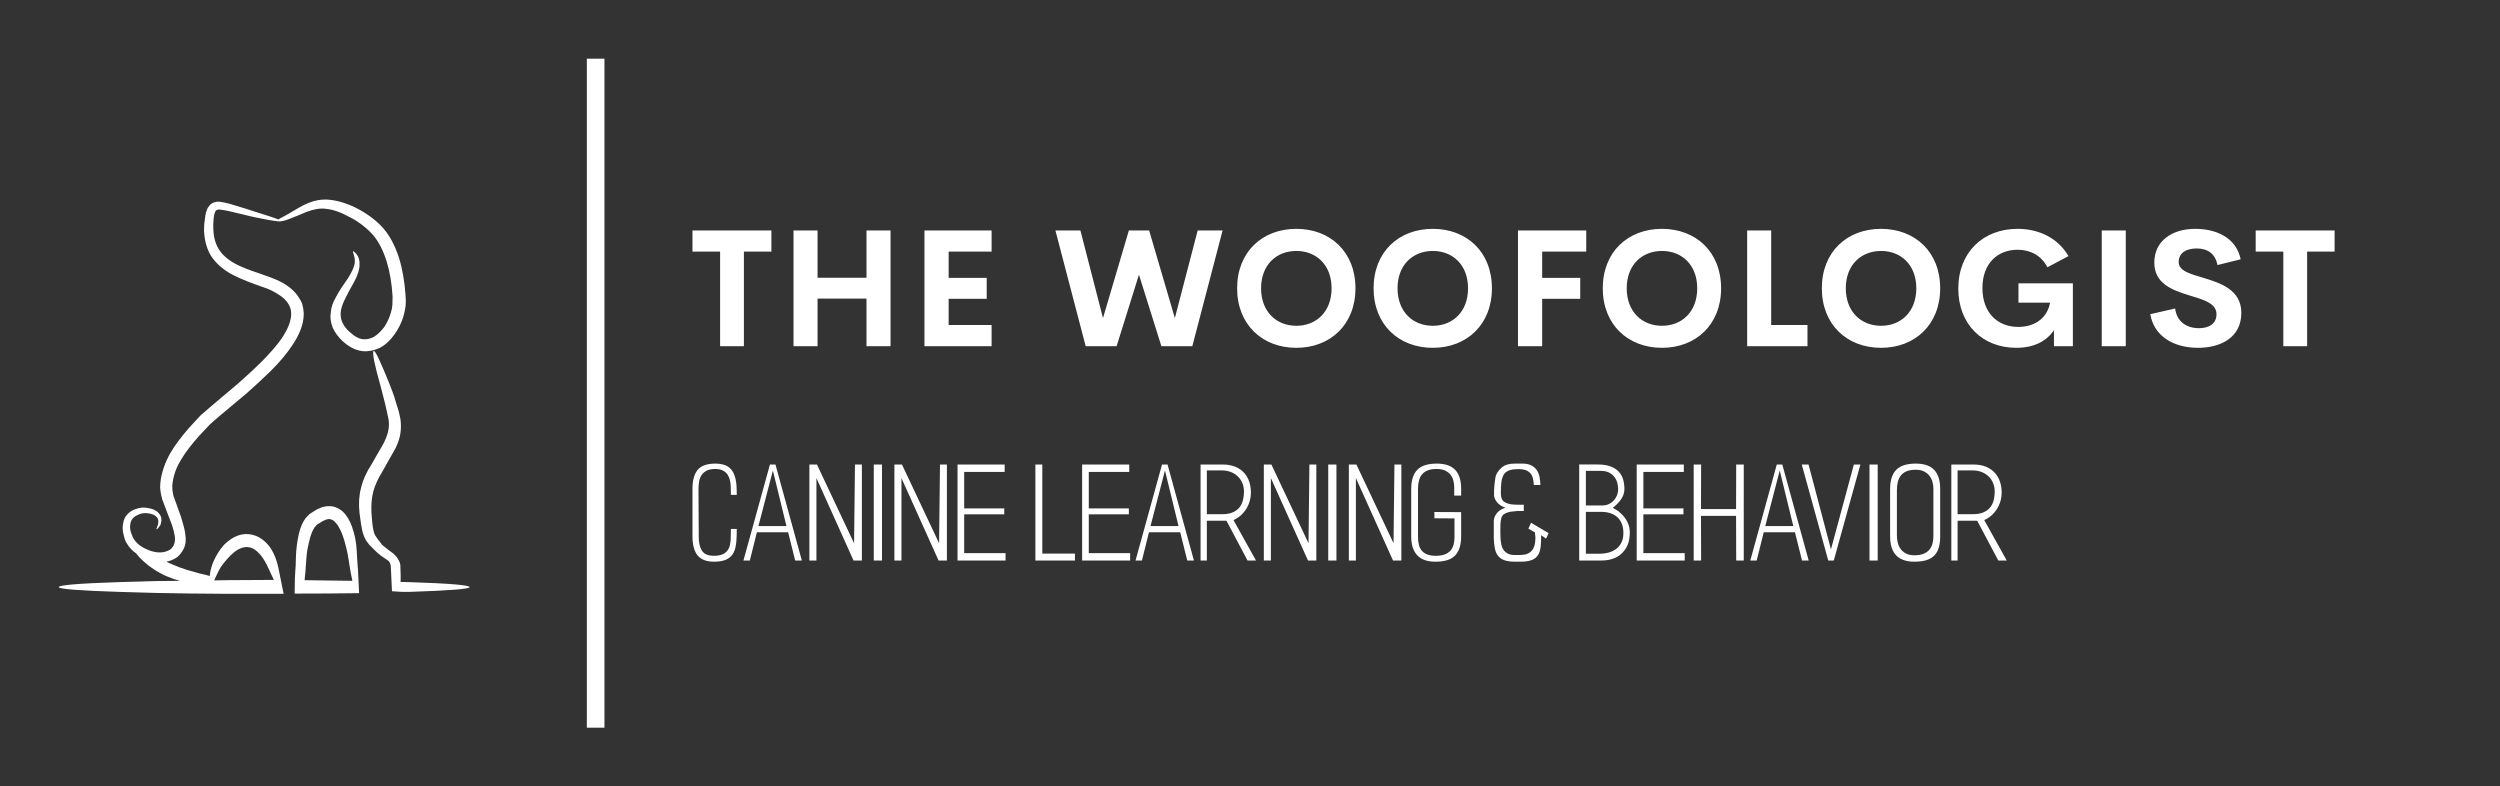
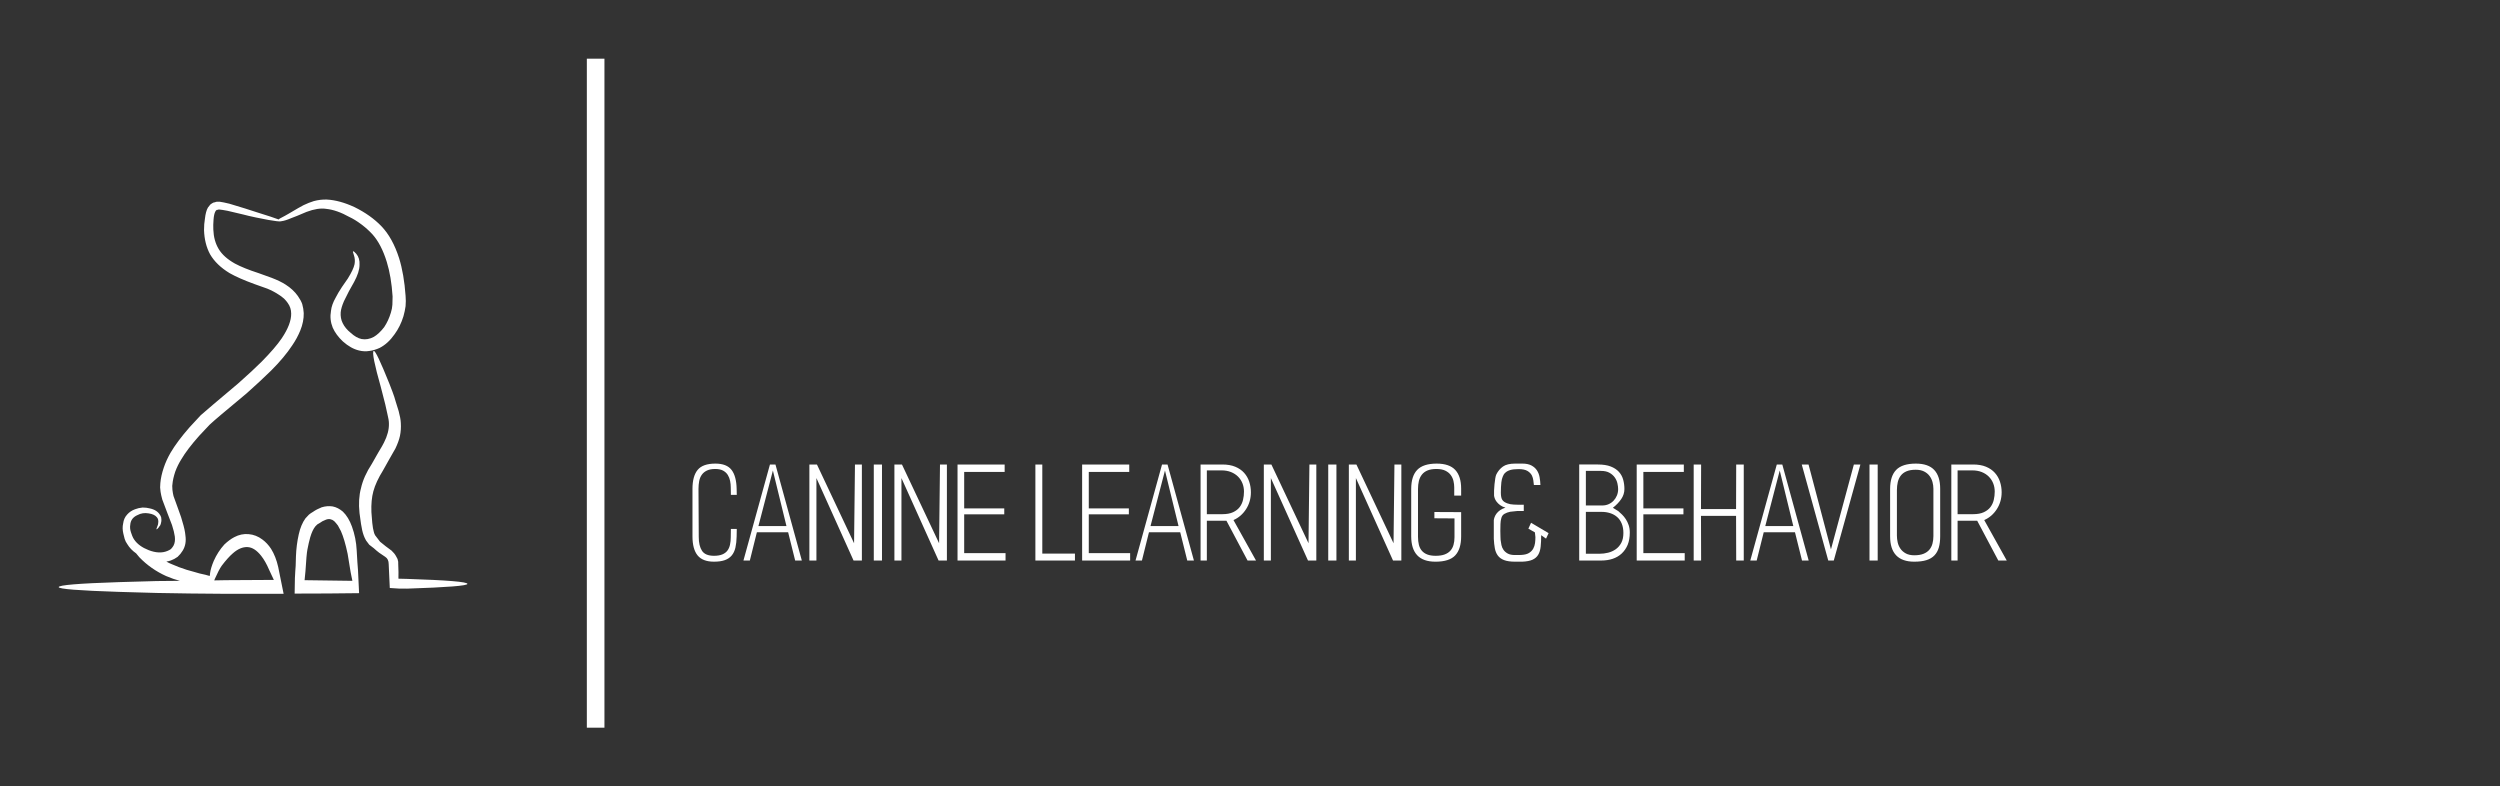
<svg xmlns="http://www.w3.org/2000/svg" version="1.1" width="3147.783" height="990.148" viewBox="0 0 3147.783 990.148">
  <rect x="0" y="0" width="3147.783" height="990.148" fill="#333333" stroke="none" />
  <g transform="scale(7.389) translate(10, 10)">
    <defs id="SvgjsDefs1147">
      <linearGradient id="SvgjsLinearGradient1156">
        <stop id="SvgjsStop1157" stop-color="#00ff8f" offset="0" />
        <stop id="SvgjsStop1158" stop-color="#00a1ff" offset="1" />
      </linearGradient>
      <linearGradient id="SvgjsLinearGradient1159">
        <stop id="SvgjsStop1160" stop-color="#00ff8f" offset="0" />
        <stop id="SvgjsStop1161" stop-color="#00a1ff" offset="1" />
      </linearGradient>
      <linearGradient id="SvgjsLinearGradient1162">
        <stop id="SvgjsStop1163" stop-color="#00ff8f" offset="0" />
        <stop id="SvgjsStop1164" stop-color="#00a1ff" offset="1" />
      </linearGradient>
      <linearGradient id="SvgjsLinearGradient1165">
        <stop id="SvgjsStop1166" stop-color="#00ff8f" offset="0" />
        <stop id="SvgjsStop1167" stop-color="#00a1ff" offset="1" />
      </linearGradient>
    </defs>
    <g id="SvgjsG1148" featureKey="symbolFeature-0" transform="matrix(0.796,0,0,0.796,-4.789,17.795)" fill="#fff">
-       <path fill-rule="evenodd" clip-rule="evenodd" d="M70.834,13.127c-0.957-0.71-1.807-1.235-2.549-1.575  c-1.82-1.019-3.486-1.604-5-1.759c-1.172-0.184-2.574,0.032-4.211,0.649c-1.574,0.679-2.67,1.126-3.289,1.342  c-0.863,0.371-1.557,0.587-2.08,0.649c-0.063,0.031-0.219,0.045-0.465,0.045c-0.125,0-0.309-0.015-0.555-0.045  c-0.863-0.093-2.33-0.355-4.398-0.787c-1.172-0.247-2.1-0.463-2.779-0.648l-3.332-0.787c-0.803-0.155-1.391-0.247-1.758-0.278  c-0.188,0-0.295,0.016-0.326,0.046l-0.184,0.046h-0.094c-0.031,0-0.047,0.031-0.047,0.092l-0.094,0.046l-0.139,0.231  c-0.182,0.34-0.309,0.911-0.369,1.714c-0.063,0.74-0.078,1.45-0.045,2.129c0.061,1.605,0.445,2.994,1.156,4.167  c0.709,1.173,1.867,2.207,3.471,3.102c1.268,0.68,2.947,1.358,5.049,2.038l2.826,1.018c1.203,0.463,2.189,0.941,2.961,1.436  c1.111,0.709,1.988,1.528,2.637,2.454c0.436,0.617,0.744,1.188,0.93,1.713c0.184,0.649,0.291,1.296,0.324,1.945  c0.027,1.203-0.217,2.453-0.746,3.749c-0.461,1.112-1.031,2.161-1.709,3.149c-1.113,1.697-2.625,3.503-4.537,5.417  c-1.545,1.513-3.287,3.133-5.232,4.861c-0.34,0.309-2.131,1.806-5.373,4.491c-1.17,0.987-2.02,1.729-2.545,2.222l-2.268,2.408  c-1.699,1.915-2.963,3.58-3.795,5c-0.525,0.834-0.957,1.713-1.299,2.639c-0.338,1.019-0.541,1.914-0.602,2.685L30.326,69.1  l0.043,0.88c0.061,0.493,0.139,0.924,0.232,1.295c0.184,0.526,0.508,1.42,0.971,2.687c0.557,1.511,0.867,2.437,0.926,2.778  c0.373,1.203,0.588,2.191,0.648,2.962c0.186,1.266-0.014,2.362-0.602,3.288c-0.275,0.462-0.631,0.895-1.064,1.296  c-0.461,0.339-0.957,0.603-1.48,0.788c-0.277,0.092-0.586,0.169-0.928,0.231c0.369,0.216,0.756,0.401,1.16,0.555  c0.955,0.433,2.02,0.833,3.195,1.204c0.707,0.217,1.199,0.355,1.48,0.416c0.277,0.093,0.709,0.217,1.295,0.371  c1.018,0.216,1.65,0.371,1.896,0.464c0.096,0.031,0.188,0.045,0.279,0.045c0-0.154,0.016-0.339,0.045-0.555  c0.094-0.741,0.357-1.621,0.787-2.639c0.586-1.328,1.346-2.499,2.27-3.519c0.711-0.679,1.422-1.204,2.129-1.575  c0.986-0.524,2.008-0.74,3.057-0.647c1.08,0.092,2.07,0.478,2.965,1.157c0.707,0.524,1.326,1.188,1.852,1.991  c0.678,1.08,1.186,2.376,1.527,3.89c0.029,0.123,0.354,1.727,0.971,4.813c0.064,0.339,0.123,0.648,0.188,0.926  c-1.391,0-2.797,0-4.217,0c-2.809,0-5.521,0-8.146,0c-5.342-0.03-10.277-0.092-14.816-0.185c-2.838-0.062-5.539-0.139-8.102-0.232  c-8.58-0.277-12.869-0.617-12.869-1.019c0-0.432,4.289-0.788,12.869-1.065c2.563-0.061,5.264-0.139,8.102-0.231  c1.607,0,3.256-0.015,4.957-0.046c-0.926-0.247-1.9-0.586-2.918-1.019c-2.193-0.988-4.107-2.33-5.742-4.027  c-0.275-0.309-0.508-0.587-0.693-0.833c-0.803-0.556-1.436-1.22-1.898-1.992c-0.248-0.339-0.432-0.71-0.555-1.11  c-0.125-0.463-0.217-0.834-0.279-1.111c-0.184-0.772-0.201-1.497-0.045-2.176c0.092-0.771,0.383-1.42,0.879-1.946  c0.434-0.492,0.986-0.863,1.668-1.11c0.461-0.186,1.002-0.31,1.619-0.37c0.557,0,1.066,0.061,1.527,0.184  c1.049,0.217,1.789,0.695,2.223,1.437c0.061,0.061,0.141,0.23,0.23,0.509c0,0.123,0.016,0.293,0.047,0.509  c0,0.215-0.016,0.371-0.047,0.463l-0.09,0.417l-0.141,0.325l-0.186,0.231c-0.063,0.123-0.154,0.246-0.277,0.37  c-0.154,0.154-0.264,0.231-0.322,0.231c-0.031-0.03,0-0.154,0.092-0.369l0.23-0.649l0.047-0.277c0.092-0.556,0-0.988-0.277-1.296  c-0.34-0.432-0.926-0.709-1.76-0.833c-0.867-0.154-1.668-0.031-2.406,0.371c-0.432,0.185-0.791,0.448-1.064,0.787  c-0.281,0.371-0.434,0.787-0.465,1.25c-0.092,0.525-0.045,1.065,0.139,1.621c0.029,0.093,0.125,0.354,0.279,0.787  c0.123,0.309,0.262,0.571,0.414,0.787c0.648,0.957,1.686,1.713,3.104,2.268c1.512,0.586,2.84,0.648,3.98,0.186  c0.309-0.124,0.57-0.262,0.787-0.417c0.281-0.307,0.463-0.555,0.557-0.74c0.277-0.525,0.369-1.173,0.277-1.945  c-0.094-0.679-0.293-1.497-0.604-2.454c-0.123-0.309-0.463-1.188-1.018-2.639c-0.492-1.266-0.848-2.207-1.064-2.824  c-0.186-0.679-0.307-1.235-0.369-1.667l-0.094-0.927l0.047-0.925c0.094-1.049,0.34-2.161,0.74-3.333  c0.34-1.019,0.816-2.068,1.434-3.148c0.959-1.636,2.318-3.457,4.076-5.462l2.406-2.593c0.555-0.494,1.438-1.25,2.639-2.269  c2.963-2.5,4.756-4.012,5.375-4.537c2.096-1.852,3.777-3.41,5.041-4.676c1.916-1.945,3.338-3.596,4.262-4.954  c1.389-2.068,2.068-3.843,2.035-5.324c0-0.834-0.246-1.59-0.74-2.269c-0.182-0.278-0.447-0.586-0.785-0.926  c-0.465-0.4-0.834-0.678-1.113-0.833c-0.74-0.494-1.555-0.926-2.453-1.297l-2.73-0.972c-2.287-0.833-4.076-1.621-5.369-2.361  c-1.885-1.142-3.271-2.484-4.17-4.028c-0.801-1.481-1.232-3.21-1.295-5.185c0-0.896,0.063-1.698,0.188-2.408  c0.121-1.081,0.338-1.882,0.645-2.407l0.51-0.648l0.324-0.232c0.186-0.092,0.293-0.154,0.326-0.185l0.414-0.093  c0.094-0.062,0.215-0.092,0.373-0.092c0.059,0,0.262,0,0.6,0c0.463,0.062,1.143,0.2,2.037,0.417L45.879,9.7  c0.031,0.032,0.941,0.325,2.732,0.88c2.189,0.679,3.688,1.173,4.49,1.481c0.063-0.061,0.139-0.123,0.229-0.185  c0.838-0.431,1.482-0.787,1.945-1.064c1.607-0.957,2.658-1.559,3.15-1.806c0.77-0.371,1.514-0.665,2.223-0.88  c0.926-0.247,1.852-0.355,2.777-0.324c1.822,0.093,3.795,0.633,5.926,1.621c2.314,1.142,4.23,2.5,5.74,4.073  c1.604,1.667,2.871,3.951,3.799,6.852c0.709,2.285,1.172,4.97,1.387,8.057l0.049,1.111c-0.033,0.71-0.049,1.079-0.049,1.11  c-0.092,0.679-0.244,1.404-0.461,2.176c-0.434,1.419-1.066,2.7-1.898,3.842c-0.928,1.329-1.99,2.3-3.193,2.917  c-0.744,0.339-1.469,0.555-2.178,0.648c-0.742,0.124-1.482,0.093-2.223-0.093c-1.174-0.277-2.33-0.925-3.473-1.944  c-0.986-0.926-1.713-1.914-2.176-2.962c-0.463-1.142-0.586-2.331-0.369-3.565c0.09-0.894,0.432-1.852,1.016-2.871  c0.34-0.679,0.789-1.435,1.344-2.269c0.588-0.833,1.004-1.435,1.25-1.805c0.803-1.296,1.281-2.315,1.436-3.056  c0.125-0.679,0.076-1.327-0.139-1.944c-0.094-0.309-0.154-0.51-0.186-0.602c-0.029-0.093-0.029-0.155,0-0.186  c0.059-0.062,0.139-0.046,0.232,0.046l0.463,0.462c0.523,0.619,0.756,1.405,0.695,2.362c0,1.019-0.389,2.237-1.158,3.657  c-0.156,0.31-0.525,0.973-1.111,1.992c-0.463,0.896-0.818,1.604-1.066,2.129c-0.4,0.926-0.631,1.713-0.693,2.361  c-0.063,0.864,0.076,1.636,0.416,2.316c0.371,0.771,0.941,1.465,1.713,2.083c0.805,0.74,1.592,1.188,2.361,1.342  c0.865,0.154,1.73,0,2.596-0.463c0.74-0.433,1.479-1.127,2.221-2.083c0.615-0.926,1.094-1.96,1.434-3.102  c0.186-0.587,0.293-1.158,0.326-1.714l0.043-1.759c-0.184-2.839-0.6-5.309-1.25-7.407c-0.77-2.5-1.789-4.46-3.055-5.88  C72.514,14.516,71.729,13.806,70.834,13.127z M74.953,47.85c-0.648-2.284-1.111-4.104-1.387-5.463  c-0.279-1.42-0.311-2.146-0.092-2.176c0.307-0.093,1.418,2.237,3.33,6.991c0.156,0.401,0.387,1.003,0.693,1.806  c0.279,0.74,0.496,1.404,0.65,1.99l0.648,2.083c0.277,1.019,0.434,1.868,0.463,2.546c0.061,0.958,0,1.884-0.186,2.778  c-0.184,0.833-0.51,1.728-0.971,2.685c-0.311,0.524-0.756,1.313-1.346,2.362l-1.295,2.314c-1.02,1.636-1.713,3.133-2.082,4.492  c-0.34,1.266-0.48,2.747-0.416,4.444c0.061,0.525,0.121,1.296,0.184,2.315c0.092,0.864,0.201,1.498,0.326,1.898  c0.025,0.186,0.121,0.432,0.275,0.741c0.092,0.155,0.246,0.385,0.465,0.695l1.063,1.389c0.277,0.247,0.678,0.572,1.205,0.972  c0.68,0.525,1.096,0.834,1.248,0.926c0.434,0.401,0.76,0.802,0.973,1.204c0.031,0.03,0.139,0.232,0.322,0.603l0.141,0.601  c0,0.124,0,0.231,0,0.325c0.064,1.388,0.08,2.483,0.047,3.286c0.646,0.032,1.266,0.046,1.852,0.046  c8.611,0.277,12.918,0.633,12.918,1.065c0,0.401-4.307,0.741-12.918,1.019c-1.082,0.032-2.314-0.015-3.701-0.139l-0.234-5.093  c0-0.741-0.248-1.265-0.74-1.575c-0.461-0.338-0.896-0.632-1.297-0.879c-0.367-0.277-0.756-0.603-1.158-0.972L72.5,81.692  c-0.154-0.185-0.387-0.494-0.695-0.925c-0.248-0.464-0.418-0.833-0.508-1.111c-0.217-0.586-0.4-1.389-0.559-2.408l-0.32-2.314  c-0.217-2.006-0.109-3.797,0.32-5.371c0.373-1.667,1.145-3.395,2.318-5.185l1.342-2.362c0.709-1.173,1.127-1.898,1.248-2.176  c0.742-1.451,1.098-2.808,1.066-4.074c0-0.524-0.109-1.204-0.324-2.037l-0.461-2.083c-0.123-0.555-0.293-1.219-0.51-1.991  C75.137,48.637,74.984,48.035,74.953,47.85z M65,76.646c-0.246-0.216-0.525-0.354-0.832-0.416c-0.342-0.062-0.68-0.016-1.02,0.139  c-0.494,0.185-0.898,0.401-1.205,0.648l-0.555,0.324l-0.418,0.416c-0.432,0.525-0.801,1.313-1.109,2.362  c-0.217,0.771-0.418,1.651-0.604,2.638c-0.121,0.586-0.262,2.13-0.414,4.63c-0.094,0.771-0.158,1.404-0.186,1.898  c3.578,0.031,6.99,0.077,10.232,0.139c-0.096-0.524-0.217-1.142-0.373-1.852c-0.277-1.604-0.492-2.916-0.645-3.935  c-0.436-2.067-0.914-3.688-1.436-4.861c-0.156-0.278-0.375-0.679-0.65-1.203C65.508,77.203,65.248,76.893,65,76.646z M66.852,74.609  c0.803,0.772,1.451,1.836,1.943,3.195c0.588,1.604,0.928,3.318,1.02,5.139c0.092,1.79,0.186,3.209,0.279,4.259  c0.061,1.08,0.137,2.7,0.23,4.861c-4.262,0.061-8.857,0.092-13.797,0.092c0.031-2.808,0.078-4.413,0.139-4.814  c0.063-0.432,0.109-1.481,0.141-3.148c0.059-1.636,0.26-3.21,0.602-4.723c0.307-1.388,0.785-2.531,1.436-3.425l0.74-0.787  c0.213-0.186,0.508-0.387,0.877-0.602c0.527-0.371,1.145-0.694,1.855-0.973c0.801-0.246,1.588-0.308,2.359-0.185  C65.447,73.652,66.172,74.023,66.852,74.609z M51.064,87.063c-0.523-1.235-1.096-2.238-1.711-3.009  c-0.928-1.172-1.883-1.791-2.871-1.852c-1.051-0.062-2.117,0.386-3.195,1.343c-0.711,0.617-1.5,1.496-2.363,2.638  c-0.398,0.557-0.908,1.529-1.525,2.917c0,0.092-0.031,0.169-0.094,0.231c0.803-0.031,1.637-0.046,2.5-0.046  c2.625-0.03,5.338-0.047,8.146-0.047c0.742,0,1.453,0,2.131,0C51.713,88.406,51.371,87.681,51.064,87.063z" />
+       <path fill-rule="evenodd" clip-rule="evenodd" d="M70.834,13.127c-0.957-0.71-1.807-1.235-2.549-1.575  c-1.82-1.019-3.486-1.604-5-1.759c-1.172-0.184-2.574,0.032-4.211,0.649c-1.574,0.679-2.67,1.126-3.289,1.342  c-0.863,0.371-1.557,0.587-2.08,0.649c-0.063,0.031-0.219,0.045-0.465,0.045c-0.125,0-0.309-0.015-0.555-0.045  c-0.863-0.093-2.33-0.355-4.398-0.787c-1.172-0.247-2.1-0.463-2.779-0.648l-3.332-0.787c-0.803-0.155-1.391-0.247-1.758-0.278  c-0.188,0-0.295,0.016-0.326,0.046l-0.184,0.046h-0.094c-0.031,0-0.047,0.031-0.047,0.092l-0.094,0.046l-0.139,0.231  c-0.182,0.34-0.309,0.911-0.369,1.714c-0.063,0.74-0.078,1.45-0.045,2.129c0.061,1.605,0.445,2.994,1.156,4.167  c0.709,1.173,1.867,2.207,3.471,3.102c1.268,0.68,2.947,1.358,5.049,2.038l2.826,1.018c1.203,0.463,2.189,0.941,2.961,1.436  c1.111,0.709,1.988,1.528,2.637,2.454c0.436,0.617,0.744,1.188,0.93,1.713c0.184,0.649,0.291,1.296,0.324,1.945  c0.027,1.203-0.217,2.453-0.746,3.749c-0.461,1.112-1.031,2.161-1.709,3.149c-1.113,1.697-2.625,3.503-4.537,5.417  c-1.545,1.513-3.287,3.133-5.232,4.861c-0.34,0.309-2.131,1.806-5.373,4.491c-1.17,0.987-2.02,1.729-2.545,2.222l-2.268,2.408  c-1.699,1.915-2.963,3.58-3.795,5c-0.525,0.834-0.957,1.713-1.299,2.639c-0.338,1.019-0.541,1.914-0.602,2.685L30.326,69.1  l0.043,0.88c0.061,0.493,0.139,0.924,0.232,1.295c0.184,0.526,0.508,1.42,0.971,2.687c0.557,1.511,0.867,2.437,0.926,2.778  c0.373,1.203,0.588,2.191,0.648,2.962c0.186,1.266-0.014,2.362-0.602,3.288c-0.275,0.462-0.631,0.895-1.064,1.296  c-0.461,0.339-0.957,0.603-1.48,0.788c-0.277,0.092-0.586,0.169-0.928,0.231c0.369,0.216,0.756,0.401,1.16,0.555  c0.955,0.433,2.02,0.833,3.195,1.204c0.707,0.217,1.199,0.355,1.48,0.416c0.277,0.093,0.709,0.217,1.295,0.371  c1.018,0.216,1.65,0.371,1.896,0.464c0.096,0.031,0.188,0.045,0.279,0.045c0-0.154,0.016-0.339,0.045-0.555  c0.094-0.741,0.357-1.621,0.787-2.639c0.586-1.328,1.346-2.499,2.27-3.519c0.711-0.679,1.422-1.204,2.129-1.575  c0.986-0.524,2.008-0.74,3.057-0.647c1.08,0.092,2.07,0.478,2.965,1.157c0.707,0.524,1.326,1.188,1.852,1.991  c0.678,1.08,1.186,2.376,1.527,3.89c0.029,0.123,0.354,1.727,0.971,4.813c0.064,0.339,0.123,0.648,0.188,0.926  c-1.391,0-2.797,0-4.217,0c-2.809,0-5.521,0-8.146,0c-5.342-0.03-10.277-0.092-14.816-0.185c-2.838-0.062-5.539-0.139-8.102-0.232  c-8.58-0.277-12.869-0.617-12.869-1.019c0-0.432,4.289-0.788,12.869-1.065c2.563-0.061,5.264-0.139,8.102-0.231  c1.607,0,3.256-0.015,4.957-0.046c-0.926-0.247-1.9-0.586-2.918-1.019c-2.193-0.988-4.107-2.33-5.742-4.027  c-0.275-0.309-0.508-0.587-0.693-0.833c-0.803-0.556-1.436-1.22-1.898-1.992c-0.248-0.339-0.432-0.71-0.555-1.11  c-0.125-0.463-0.217-0.834-0.279-1.111c-0.184-0.772-0.201-1.497-0.045-2.176c0.092-0.771,0.383-1.42,0.879-1.946  c0.434-0.492,0.986-0.863,1.668-1.11c0.461-0.186,1.002-0.31,1.619-0.37c0.557,0,1.066,0.061,1.527,0.184  c1.049,0.217,1.789,0.695,2.223,1.437c0.061,0.061,0.141,0.23,0.23,0.509c0,0.123,0.016,0.293,0.047,0.509  c0,0.215-0.016,0.371-0.047,0.463l-0.09,0.417l-0.141,0.325l-0.186,0.231c-0.063,0.123-0.154,0.246-0.277,0.37  c-0.154,0.154-0.264,0.231-0.322,0.231c-0.031-0.03,0-0.154,0.092-0.369l0.23-0.649l0.047-0.277c0.092-0.556,0-0.988-0.277-1.296  c-0.34-0.432-0.926-0.709-1.76-0.833c-0.867-0.154-1.668-0.031-2.406,0.371c-0.432,0.185-0.791,0.448-1.064,0.787  c-0.281,0.371-0.434,0.787-0.465,1.25c-0.092,0.525-0.045,1.065,0.139,1.621c0.029,0.093,0.125,0.354,0.279,0.787  c0.123,0.309,0.262,0.571,0.414,0.787c0.648,0.957,1.686,1.713,3.104,2.268c1.512,0.586,2.84,0.648,3.98,0.186  c0.309-0.124,0.57-0.262,0.787-0.417c0.281-0.307,0.463-0.555,0.557-0.74c0.277-0.525,0.369-1.173,0.277-1.945  c-0.094-0.679-0.293-1.497-0.604-2.454c-0.123-0.309-0.463-1.188-1.018-2.639c-0.492-1.266-0.848-2.207-1.064-2.824  c-0.186-0.679-0.307-1.235-0.369-1.667l-0.094-0.927l0.047-0.925c0.094-1.049,0.34-2.161,0.74-3.333  c0.34-1.019,0.816-2.068,1.434-3.148c0.959-1.636,2.318-3.457,4.076-5.462l2.406-2.593c0.555-0.494,1.438-1.25,2.639-2.269  c2.963-2.5,4.756-4.012,5.375-4.537c2.096-1.852,3.777-3.41,5.041-4.676c1.916-1.945,3.338-3.596,4.262-4.954  c1.389-2.068,2.068-3.843,2.035-5.324c0-0.834-0.246-1.59-0.74-2.269c-0.182-0.278-0.447-0.586-0.785-0.926  c-0.465-0.4-0.834-0.678-1.113-0.833c-0.74-0.494-1.555-0.926-2.453-1.297l-2.73-0.972c-2.287-0.833-4.076-1.621-5.369-2.361  c-1.885-1.142-3.271-2.484-4.17-4.028c-0.801-1.481-1.232-3.21-1.295-5.185c0-0.896,0.063-1.698,0.188-2.408  c0.121-1.081,0.338-1.882,0.645-2.407l0.51-0.648l0.324-0.232c0.186-0.092,0.293-0.154,0.326-0.185l0.414-0.093  c0.094-0.062,0.215-0.092,0.373-0.092c0.059,0,0.262,0,0.6,0c0.463,0.062,1.143,0.2,2.037,0.417L45.879,9.7  c0.031,0.032,0.941,0.325,2.732,0.88c2.189,0.679,3.688,1.173,4.49,1.481c0.063-0.061,0.139-0.123,0.229-0.185  c0.838-0.431,1.482-0.787,1.945-1.064c1.607-0.957,2.658-1.559,3.15-1.806c0.77-0.371,1.514-0.665,2.223-0.88  c0.926-0.247,1.852-0.355,2.777-0.324c1.822,0.093,3.795,0.633,5.926,1.621c2.314,1.142,4.23,2.5,5.74,4.073  c1.604,1.667,2.871,3.951,3.799,6.852c0.709,2.285,1.172,4.97,1.387,8.057l0.049,1.111c-0.033,0.71-0.049,1.079-0.049,1.11  c-0.092,0.679-0.244,1.404-0.461,2.176c-0.434,1.419-1.066,2.7-1.898,3.842c-0.928,1.329-1.99,2.3-3.193,2.917  c-0.744,0.339-1.469,0.555-2.178,0.648c-0.742,0.124-1.482,0.093-2.223-0.093c-1.174-0.277-2.33-0.925-3.473-1.944  c-0.986-0.926-1.713-1.914-2.176-2.962c-0.463-1.142-0.586-2.331-0.369-3.565c0.09-0.894,0.432-1.852,1.016-2.871  c0.34-0.679,0.789-1.435,1.344-2.269c0.588-0.833,1.004-1.435,1.25-1.805c0.803-1.296,1.281-2.315,1.436-3.056  c0.125-0.679,0.076-1.327-0.139-1.944c-0.094-0.309-0.154-0.51-0.186-0.602c-0.029-0.093-0.029-0.155,0-0.186  c0.059-0.062,0.139-0.046,0.232,0.046l0.463,0.462c0.523,0.619,0.756,1.405,0.695,2.362c0,1.019-0.389,2.237-1.158,3.657  c-0.156,0.31-0.525,0.973-1.111,1.992c-0.463,0.896-0.818,1.604-1.066,2.129c-0.4,0.926-0.631,1.713-0.693,2.361  c-0.063,0.864,0.076,1.636,0.416,2.316c0.371,0.771,0.941,1.465,1.713,2.083c0.805,0.74,1.592,1.188,2.361,1.342  c0.865,0.154,1.73,0,2.596-0.463c0.74-0.433,1.479-1.127,2.221-2.083c0.615-0.926,1.094-1.96,1.434-3.102  c0.186-0.587,0.293-1.158,0.326-1.714l0.043-1.759c-0.184-2.839-0.6-5.309-1.25-7.407c-0.77-2.5-1.789-4.46-3.055-5.88  C72.514,14.516,71.729,13.806,70.834,13.127z M74.953,47.85c-0.648-2.284-1.111-4.104-1.387-5.463  c-0.279-1.42-0.311-2.146-0.092-2.176c0.307-0.093,1.418,2.237,3.33,6.991c0.156,0.401,0.387,1.003,0.693,1.806  c0.279,0.74,0.496,1.404,0.65,1.99l0.648,2.083c0.277,1.019,0.434,1.868,0.463,2.546c0.061,0.958,0,1.884-0.186,2.778  c-0.184,0.833-0.51,1.728-0.971,2.685c-0.311,0.524-0.756,1.313-1.346,2.362l-1.295,2.314c-1.02,1.636-1.713,3.133-2.082,4.492  c-0.34,1.266-0.48,2.747-0.416,4.444c0.061,0.525,0.121,1.296,0.184,2.315c0.092,0.864,0.201,1.498,0.326,1.898  c0.025,0.186,0.121,0.432,0.275,0.741l1.063,1.389c0.277,0.247,0.678,0.572,1.205,0.972  c0.68,0.525,1.096,0.834,1.248,0.926c0.434,0.401,0.76,0.802,0.973,1.204c0.031,0.03,0.139,0.232,0.322,0.603l0.141,0.601  c0,0.124,0,0.231,0,0.325c0.064,1.388,0.08,2.483,0.047,3.286c0.646,0.032,1.266,0.046,1.852,0.046  c8.611,0.277,12.918,0.633,12.918,1.065c0,0.401-4.307,0.741-12.918,1.019c-1.082,0.032-2.314-0.015-3.701-0.139l-0.234-5.093  c0-0.741-0.248-1.265-0.74-1.575c-0.461-0.338-0.896-0.632-1.297-0.879c-0.367-0.277-0.756-0.603-1.158-0.972L72.5,81.692  c-0.154-0.185-0.387-0.494-0.695-0.925c-0.248-0.464-0.418-0.833-0.508-1.111c-0.217-0.586-0.4-1.389-0.559-2.408l-0.32-2.314  c-0.217-2.006-0.109-3.797,0.32-5.371c0.373-1.667,1.145-3.395,2.318-5.185l1.342-2.362c0.709-1.173,1.127-1.898,1.248-2.176  c0.742-1.451,1.098-2.808,1.066-4.074c0-0.524-0.109-1.204-0.324-2.037l-0.461-2.083c-0.123-0.555-0.293-1.219-0.51-1.991  C75.137,48.637,74.984,48.035,74.953,47.85z M65,76.646c-0.246-0.216-0.525-0.354-0.832-0.416c-0.342-0.062-0.68-0.016-1.02,0.139  c-0.494,0.185-0.898,0.401-1.205,0.648l-0.555,0.324l-0.418,0.416c-0.432,0.525-0.801,1.313-1.109,2.362  c-0.217,0.771-0.418,1.651-0.604,2.638c-0.121,0.586-0.262,2.13-0.414,4.63c-0.094,0.771-0.158,1.404-0.186,1.898  c3.578,0.031,6.99,0.077,10.232,0.139c-0.096-0.524-0.217-1.142-0.373-1.852c-0.277-1.604-0.492-2.916-0.645-3.935  c-0.436-2.067-0.914-3.688-1.436-4.861c-0.156-0.278-0.375-0.679-0.65-1.203C65.508,77.203,65.248,76.893,65,76.646z M66.852,74.609  c0.803,0.772,1.451,1.836,1.943,3.195c0.588,1.604,0.928,3.318,1.02,5.139c0.092,1.79,0.186,3.209,0.279,4.259  c0.061,1.08,0.137,2.7,0.23,4.861c-4.262,0.061-8.857,0.092-13.797,0.092c0.031-2.808,0.078-4.413,0.139-4.814  c0.063-0.432,0.109-1.481,0.141-3.148c0.059-1.636,0.26-3.21,0.602-4.723c0.307-1.388,0.785-2.531,1.436-3.425l0.74-0.787  c0.213-0.186,0.508-0.387,0.877-0.602c0.527-0.371,1.145-0.694,1.855-0.973c0.801-0.246,1.588-0.308,2.359-0.185  C65.447,73.652,66.172,74.023,66.852,74.609z M51.064,87.063c-0.523-1.235-1.096-2.238-1.711-3.009  c-0.928-1.172-1.883-1.791-2.871-1.852c-1.051-0.062-2.117,0.386-3.195,1.343c-0.711,0.617-1.5,1.496-2.363,2.638  c-0.398,0.557-0.908,1.529-1.525,2.917c0,0.092-0.031,0.169-0.094,0.231c0.803-0.031,1.637-0.046,2.5-0.046  c2.625-0.03,5.338-0.047,8.146-0.047c0.742,0,1.453,0,2.131,0C51.713,88.406,51.371,87.681,51.064,87.063z" />
    </g>
    <g id="SvgjsG1149" featureKey="textGroupContainer" transform="matrix(1,0,0,1,405,0)" fill="#fff">
      <rect y="0" height="1" width="1" opacity="0" />
      <rect y="0" x="-315" width="3" height="114" />
    </g>
    <g id="SvgjsG1150" featureKey="nameFeature-0" transform="matrix(0.699,0,0,0.699,107.453,21.036)" fill="#fff">
-       <path d="M20.02 11.777 l0 5.156 l-6.699 0 l0 23.066 l-5.801 0 l0 -23.066 l-6.738 0 l0 -5.156 l19.238 0 z M43.208 11.777 l5.859 0 l0 28.223 l-5.859 0 l0 -11.602 l-11.934 0 l0 11.602 l-5.859 0 l0 -28.223 l5.859 0 l0 11.523 l11.934 0 l0 -11.523 z M73.702 16.934 l-10.469 0 l0 6.406 l9.277 0 l0 5.098 l-9.277 0 l0 6.387 l10.469 0 l0 5.176 l-16.367 0 l0 -28.223 l16.367 0 l0 5.156 z M96.641 40 l-7.383 -28.223 l6.094 0 l5.508 21.367 l6.309 -21.367 l4.941 0 l6.269 21.367 l5.566 -21.367 l6.074 0 l-7.383 28.223 l-7.539 0 l-5.469 -17.441 l-5.449 17.441 l-7.539 0 z M147.993 40.391 c-8.301 0 -14.434 -5.664 -14.434 -14.512 c0 -8.867 6.133 -14.492 14.434 -14.492 c8.281 0 14.414 5.625 14.414 14.492 c0 8.848 -6.133 14.512 -14.414 14.512 z M147.993 35.02 c4.863 0 8.594 -3.418 8.594 -9.141 c0 -5.703 -3.731 -9.102 -8.594 -9.102 s-8.594 3.398 -8.594 9.102 c0 5.723 3.731 9.141 8.594 9.141 z M181.259 40.391 c-8.301 0 -14.434 -5.664 -14.434 -14.512 c0 -8.867 6.133 -14.492 14.434 -14.492 c8.281 0 14.414 5.625 14.414 14.492 c0 8.848 -6.133 14.512 -14.414 14.512 z M181.259 35.02 c4.863 0 8.594 -3.418 8.594 -9.141 c0 -5.703 -3.731 -9.102 -8.594 -9.102 s-8.594 3.398 -8.594 9.102 c0 5.723 3.731 9.141 8.594 9.141 z M218.667 16.934 l-10.742 0 l0 6.406 l9.277 0 l0 5.098 l-9.277 0 l0 11.563 l-5.898 0 l0 -28.223 l16.641 0 l0 5.156 z M237.129 40.391 c-8.301 0 -14.434 -5.664 -14.434 -14.512 c0 -8.867 6.133 -14.492 14.434 -14.492 c8.281 0 14.414 5.625 14.414 14.492 c0 8.848 -6.133 14.512 -14.414 14.512 z M237.129 35.02 c4.863 0 8.594 -3.418 8.594 -9.141 c0 -5.703 -3.731 -9.102 -8.594 -9.102 s-8.594 3.398 -8.594 9.102 c0 5.723 3.731 9.141 8.594 9.141 z M263.755 34.824 l8.848 0 l0 5.176 l-14.707 0 l0 -28.223 l5.859 0 l0 23.047 z M290.537 40.391 c-8.301 0 -14.434 -5.664 -14.434 -14.512 c0 -8.867 6.133 -14.492 14.434 -14.492 c8.281 0 14.414 5.625 14.414 14.492 c0 8.848 -6.133 14.512 -14.414 14.512 z M290.537 35.02 c4.863 0 8.594 -3.418 8.594 -9.141 c0 -5.703 -3.731 -9.102 -8.594 -9.102 s-8.594 3.398 -8.594 9.102 c0 5.723 3.731 9.141 8.594 9.141 z M323.51 40.391 c-8.145 0 -14.141 -5.625 -14.141 -14.434 c0 -8.926 6.133 -14.57 14.434 -14.57 c5.449 0 9.961 2.402 12.422 6.641 l-5.137 2.734 c-1.484 -2.891 -4.141 -4.277 -7.285 -4.277 c-4.883 0 -8.555 3.359 -8.555 9.336 c0 5.762 3.438 9.473 8.77 9.473 c3.613 0 6.934 -1.797 7.734 -5.918 l-7.715 0 l0 -4.707 l13.262 0 l0 15.332 l-4.609 0 l0 -3.906 c-1.816 2.676 -4.863 4.297 -9.18 4.297 z M344.336 40 l0 -28.223 l5.859 0 l0 28.223 l-5.859 0 z M367.817 40.391 c-6.055 0 -10.781 -2.91 -11.641 -8.203 l6.055 -1.387 c0.391 3.164 2.715 4.805 5.82 4.805 c2.383 0 4.277 -1.055 4.258 -3.438 c-0.02 -2.656 -3.144 -3.496 -6.582 -4.551 c-4.141 -1.289 -8.574 -2.812 -8.574 -8.008 c0 -5.254 4.297 -8.223 9.961 -8.223 c4.961 0 9.961 2.012 11.094 7.422 l-5.664 1.406 c-0.527 -2.812 -2.422 -4.043 -5.078 -4.043 c-2.363 0 -4.375 0.977 -4.375 3.301 c0 2.168 2.773 2.891 5.977 3.848 c4.258 1.289 9.297 2.93 9.297 8.555 c0 5.996 -5.019 8.516 -10.547 8.516 z M401.104 11.777 l0 5.156 l-6.699 0 l0 23.066 l-5.801 0 l0 -23.066 l-6.738 0 l0 -5.156 l19.238 0 z" />
-     </g>
+       </g>
    <g id="SvgjsG1151" featureKey="sloganFeature-0" transform="matrix(1.091,0,0,1.091,108.087,63.697)" fill="#fff">
      <path d="M6.82 16.22 c-0.013 0.667 -0.077 1.25 -0.19 1.75 s-0.307 0.913 -0.58 1.24 s-0.633 0.57 -1.08 0.73 s-1.01 0.24 -1.69 0.24 c-1.173 0 -2.027 -0.327 -2.56 -0.98 s-0.8 -1.647 -0.8 -2.98 l0 -7.4 c0 -1.333 0.27 -2.327 0.81 -2.98 s1.463 -0.98 2.77 -0.98 c1.173 0 2.013 0.327 2.52 0.98 s0.773 1.647 0.8 2.98 l0.02 0.92 l-0.92 0 l-0.02 -1.16 c0 -0.333 -0.033 -0.67 -0.1 -1.01 s-0.187 -0.65 -0.36 -0.93 s-0.417 -0.507 -0.73 -0.68 s-0.73 -0.26 -1.25 -0.26 c-0.507 0 -0.93 0.08 -1.27 0.24 s-0.61 0.38 -0.81 0.66 s-0.337 0.61 -0.41 0.99 s-0.11 0.79 -0.11 1.23 l0.04 7.5 c0 0.92 0.17 1.64 0.51 2.16 s0.963 0.78 1.87 0.78 c0.52 0 0.95 -0.07 1.29 -0.21 s0.607 -0.337 0.8 -0.59 s0.33 -0.56 0.41 -0.92 s0.12 -0.753 0.12 -1.18 l0.02 -1.3 l0.92 0 z M15.96 20 l-1.1 -4.42 l-4.88 0 l-1.1 4.42 l-1 0 l4.14 -15 l0.86 0 l4.12 15 l-1.04 0 z M12.48 5.94 l-2.26 8.68 l4.38 0 z M25.08 20 l-5.8 -12.88 l0 12.88 l-1.1 0 l0 -15 l1.18 0 l5.8 12.3 l0.14 -12.3 l1.08 0 l0 15 l-1.3 0 z M28.24 20 l0 -15 l1.28 0 l0 15 l-1.28 0 z M38.36 20 l-5.8 -12.88 l0 12.88 l-1.1 0 l0 -15 l1.18 0 l5.8 12.3 l0.14 -12.3 l1.08 0 l0 15 l-1.3 0 z M41.32 20 l0 -15 l7.36 0 l0 1.16 l-6.32 0 l0 5.7 l6.26 0 l0 0.92 l-6.26 0 l0 6.06 l6.46 0 l0 1.16 l-7.5 0 z M53.48 20 l0 -15 l1.08 0 l0 13.92 l5.1 0 l0 1.08 l-6.18 0 z M60.78 20 l0 -15 l7.36 0 l0 1.16 l-6.32 0 l0 5.7 l6.26 0 l0 0.92 l-6.26 0 l0 6.06 l6.46 0 l0 1.16 l-7.5 0 z M77.2 20 l-1.1 -4.42 l-4.88 0 l-1.1 4.42 l-1 0 l4.14 -15 l0.86 0 l4.12 15 l-1.04 0 z M73.72 5.94 l-2.26 8.68 l4.38 0 z M86.62 20 l-3.3 -6.22 l-3.06 0 l0 6.22 l-0.98 0 l0 -15 l3.4 0 c0.787 0 1.46 0.117 2.02 0.35 s1.02 0.55 1.38 0.95 s0.627 0.863 0.8 1.39 s0.26 1.077 0.26 1.65 c0 0.973 -0.25 1.85 -0.75 2.63 s-1.157 1.35 -1.97 1.71 l3.52 6.32 l-1.32 0 z M82.54 5.92 l-2.28 -0 l0 6.84 l2.42 0 c0.68 0 1.24 -0.103 1.68 -0.31 s0.783 -0.473 1.03 -0.8 s0.42 -0.7 0.52 -1.12 s0.15 -0.85 0.15 -1.29 c0 -0.467 -0.08 -0.9 -0.24 -1.3 s-0.39 -0.75 -0.69 -1.05 s-0.667 -0.537 -1.1 -0.71 s-0.93 -0.26 -1.49 -0.26 z M96.06 20 l-5.8 -12.88 l0 12.88 l-1.1 0 l0 -15 l1.18 0 l5.8 12.3 l0.14 -12.3 l1.08 0 l0 15 l-1.3 0 z M99.22 20 l0 -15 l1.28 0 l0 15 l-1.28 0 z M109.34 20 l-5.8 -12.88 l0 12.88 l-1.1 0 l0 -15 l1.18 0 l5.8 12.3 l0.14 -12.3 l1.08 0 l0 15 l-1.3 0 z M115.96 20.18 c-1.267 0 -2.213 -0.333 -2.84 -1 s-0.94 -1.653 -0.94 -2.96 l0 -7.4 c0 -1.333 0.313 -2.327 0.94 -2.98 s1.64 -0.98 3.04 -0.98 c1.32 0 2.287 0.33 2.9 0.99 s0.92 1.637 0.92 2.93 l0 1.08 l-1.08 0 l0 -1.28 c0 -0.333 -0.04 -0.67 -0.12 -1.01 s-0.223 -0.65 -0.43 -0.93 s-0.49 -0.507 -0.85 -0.68 s-0.82 -0.26 -1.38 -0.26 s-1.023 0.077 -1.39 0.23 s-0.66 0.37 -0.88 0.65 s-0.377 0.61 -0.47 0.99 s-0.14 0.797 -0.14 1.25 l0 7.48 c0 0.467 0.047 0.883 0.14 1.25 s0.25 0.677 0.47 0.93 s0.507 0.447 0.86 0.58 s0.783 0.2 1.29 0.2 c0.56 0 1.027 -0.07 1.4 -0.21 s0.673 -0.337 0.9 -0.59 s0.39 -0.56 0.49 -0.92 s0.15 -0.753 0.15 -1.18 l0 -2.94 l-3.14 -0.02 l0 -0.98 l4.18 0.02 l0 3.78 c0 1.32 -0.307 2.31 -0.92 2.97 s-1.647 0.99 -3.1 0.99 z M133.24 16.58 l-0.76 -0.54 c0 0.68 -0.027 1.273 -0.08 1.78 s-0.18 0.93 -0.38 1.27 s-0.497 0.6 -0.89 0.78 s-0.93 0.283 -1.61 0.31 l-1.1 0 c-0.733 0 -1.313 -0.083 -1.74 -0.25 s-0.753 -0.407 -0.98 -0.72 s-0.38 -0.69 -0.46 -1.13 s-0.133 -0.933 -0.16 -1.48 l0 -0.45 l0 -0.88 l0 -0.94 l0 -0.63 c0.013 -0.133 0.053 -0.293 0.12 -0.48 s0.17 -0.373 0.31 -0.56 s0.323 -0.36 0.55 -0.52 s0.507 -0.293 0.84 -0.4 c-0.333 -0.093 -0.61 -0.223 -0.83 -0.39 s-0.4 -0.34 -0.54 -0.52 s-0.24 -0.357 -0.3 -0.53 s-0.097 -0.32 -0.11 -0.44 c-0.013 -0.213 -0.013 -0.48 0 -0.8 s0.037 -0.647 0.07 -0.98 s0.073 -0.64 0.12 -0.92 s0.103 -0.487 0.17 -0.62 c0.253 -0.507 0.597 -0.913 1.03 -1.22 s1.07 -0.46 1.91 -0.46 l1.12 0 c0.573 0 1.043 0.097 1.41 0.29 s0.653 0.447 0.86 0.76 s0.347 0.67 0.42 1.07 s0.117 0.807 0.13 1.22 l-1.02 0 c-0.027 -0.253 -0.057 -0.5 -0.09 -0.74 s-0.103 -0.48 -0.21 -0.72 c-0.147 -0.293 -0.38 -0.537 -0.7 -0.73 s-0.78 -0.29 -1.38 -0.29 c-0.56 0 -1.003 0.05 -1.33 0.15 s-0.583 0.243 -0.77 0.43 c-0.093 0.08 -0.167 0.167 -0.22 0.26 s-0.1 0.187 -0.14 0.28 c-0.04 0.08 -0.07 0.163 -0.09 0.25 s-0.043 0.163 -0.07 0.23 c-0.027 0.08 -0.053 0.233 -0.08 0.46 s-0.047 0.48 -0.06 0.76 s-0.02 0.56 -0.02 0.84 s0.02 0.513 0.06 0.7 c0.067 0.347 0.233 0.603 0.5 0.77 s0.573 0.283 0.92 0.35 c0.173 0.027 0.353 0.047 0.54 0.06 s0.38 0.02 0.58 0.02 c0.16 0.013 0.323 0.017 0.49 0.01 s0.33 -0.01 0.49 -0.01 l0 0.98 l-0.98 0 c-0.4 0.027 -0.78 0.067 -1.14 0.12 c-0.333 0.067 -0.633 0.177 -0.9 0.33 s-0.433 0.397 -0.5 0.73 c-0.067 0.213 -0.107 0.5 -0.12 0.86 s-0.02 0.713 -0.02 1.06 s0.007 0.66 0.02 0.94 s0.02 0.433 0.02 0.46 c0.027 0.267 0.07 0.54 0.13 0.82 s0.17 0.533 0.33 0.76 s0.38 0.417 0.66 0.57 s0.66 0.23 1.14 0.23 l0.19 0 l0.32 0 c0.113 0 0.22 -0.003 0.32 -0.01 s0.163 -0.01 0.19 -0.01 c0.493 -0.027 0.883 -0.13 1.17 -0.31 s0.503 -0.403 0.65 -0.67 s0.24 -0.557 0.28 -0.87 s0.06 -0.623 0.06 -0.93 l-0.08 -0.74 l-1.02 -0.58 l0.42 -0.92 l2.74 1.62 z M145.04 18.92 c-0.787 0.72 -1.853 1.08 -3.2 1.08 l-3.42 0 l0 -15 l2.92 0 c0.8 0 1.467 0.103 2 0.31 s0.96 0.487 1.28 0.84 s0.543 0.763 0.67 1.23 s0.19 0.953 0.19 1.46 c0 0.547 -0.163 1.063 -0.49 1.55 s-0.763 0.943 -1.31 1.37 c0.213 0.133 0.38 0.237 0.5 0.31 s0.233 0.143 0.34 0.21 c0.173 0.147 0.367 0.323 0.58 0.53 s0.41 0.447 0.59 0.72 s0.33 0.583 0.45 0.93 s0.18 0.733 0.18 1.16 c0 0.747 -0.11 1.387 -0.33 1.92 s-0.537 0.993 -0.95 1.38 z M141.82 6 l-2.36 0 l0 5.4 l2.56 0 c0.36 0 0.69 -0.067 0.99 -0.2 s0.56 -0.317 0.78 -0.55 s0.393 -0.503 0.52 -0.81 s0.19 -0.64 0.19 -1 c0 -0.253 -0.037 -0.547 -0.11 -0.88 s-0.21 -0.643 -0.41 -0.93 s-0.473 -0.53 -0.82 -0.73 s-0.793 -0.3 -1.34 -0.3 z M141.94 12.4 l-2.48 0 l0 6.54 l2.14 0 c0.44 0 0.88 -0.053 1.32 -0.16 s0.84 -0.287 1.2 -0.54 s0.65 -0.587 0.87 -1 s0.33 -0.927 0.33 -1.54 c0 -0.56 -0.087 -1.05 -0.26 -1.47 s-0.413 -0.763 -0.72 -1.03 s-0.667 -0.467 -1.08 -0.6 s-0.853 -0.2 -1.32 -0.2 z M147.4 20 l0 -15 l7.36 0 l0 1.16 l-6.32 0 l0 5.7 l6.26 0 l0 0.92 l-6.26 0 l0 6.06 l6.46 0 l0 1.16 l-7.5 0 z M162.94 20 l-0.02 -6.98 l-5.48 0 l0.02 6.98 l-1.16 0 l0 -15 l1.16 0 l-0.02 6.96 l5.48 0 l0.02 -6.96 l1.18 0 l0 15 l-1.18 0 z M173.22 20 l-1.1 -4.42 l-4.88 0 l-1.1 4.42 l-1 0 l4.14 -15 l0.86 0 l4.12 15 l-1.04 0 z M169.74 5.94 l-2.26 8.68 l4.38 0 z M178.18 20 l-0.86 0 l-4.14 -15 l1.06 0 l3.5 13.26 l3.58 -13.26 l1.02 0 z M183.76 20 l0 -15 l1.28 0 l0 15 l-1.28 0 z M190.76 20.18 c-2.52 0 -3.78 -1.32 -3.78 -3.96 l0 -7.4 c0 -1.333 0.317 -2.327 0.95 -2.98 s1.657 -0.98 3.07 -0.98 c1.293 0 2.25 0.33 2.87 0.99 s0.93 1.637 0.93 2.93 l0 7.44 c0 0.667 -0.07 1.247 -0.21 1.74 s-0.37 0.907 -0.69 1.24 s-0.737 0.58 -1.25 0.74 s-1.143 0.24 -1.89 0.24 z M193.74 8.76 c0 -0.333 -0.047 -0.673 -0.14 -1.02 s-0.247 -0.663 -0.46 -0.95 s-0.497 -0.52 -0.85 -0.7 s-0.79 -0.27 -1.31 -0.27 c-0.573 0 -1.05 0.08 -1.43 0.24 s-0.68 0.383 -0.9 0.67 s-0.377 0.623 -0.47 1.01 s-0.14 0.807 -0.14 1.26 l0 7.1 c0 0.347 0.04 0.7 0.12 1.06 s0.223 0.69 0.43 0.99 s0.487 0.547 0.84 0.74 s0.797 0.29 1.33 0.29 c0.573 0 1.05 -0.077 1.43 -0.23 s0.683 -0.363 0.91 -0.63 s0.39 -0.583 0.49 -0.95 s0.15 -0.763 0.15 -1.19 l0 -7.42 z M203.88 20 l-3.3 -6.22 l-3.06 0 l0 6.22 l-0.98 0 l0 -15 l3.4 0 c0.787 0 1.46 0.117 2.02 0.35 s1.02 0.55 1.38 0.95 s0.627 0.863 0.8 1.39 s0.26 1.077 0.26 1.65 c0 0.973 -0.25 1.85 -0.75 2.63 s-1.157 1.35 -1.97 1.71 l3.52 6.32 l-1.32 0 z M199.8 5.92 l-2.28 -0 l0 6.84 l2.42 0 c0.68 0 1.24 -0.103 1.68 -0.31 s0.783 -0.473 1.03 -0.8 s0.42 -0.7 0.52 -1.12 s0.15 -0.85 0.15 -1.29 c0 -0.467 -0.08 -0.9 -0.24 -1.3 s-0.39 -0.75 -0.69 -1.05 s-0.667 -0.537 -1.1 -0.71 s-0.93 -0.26 -1.49 -0.26 z" />
    </g>
  </g>
</svg>